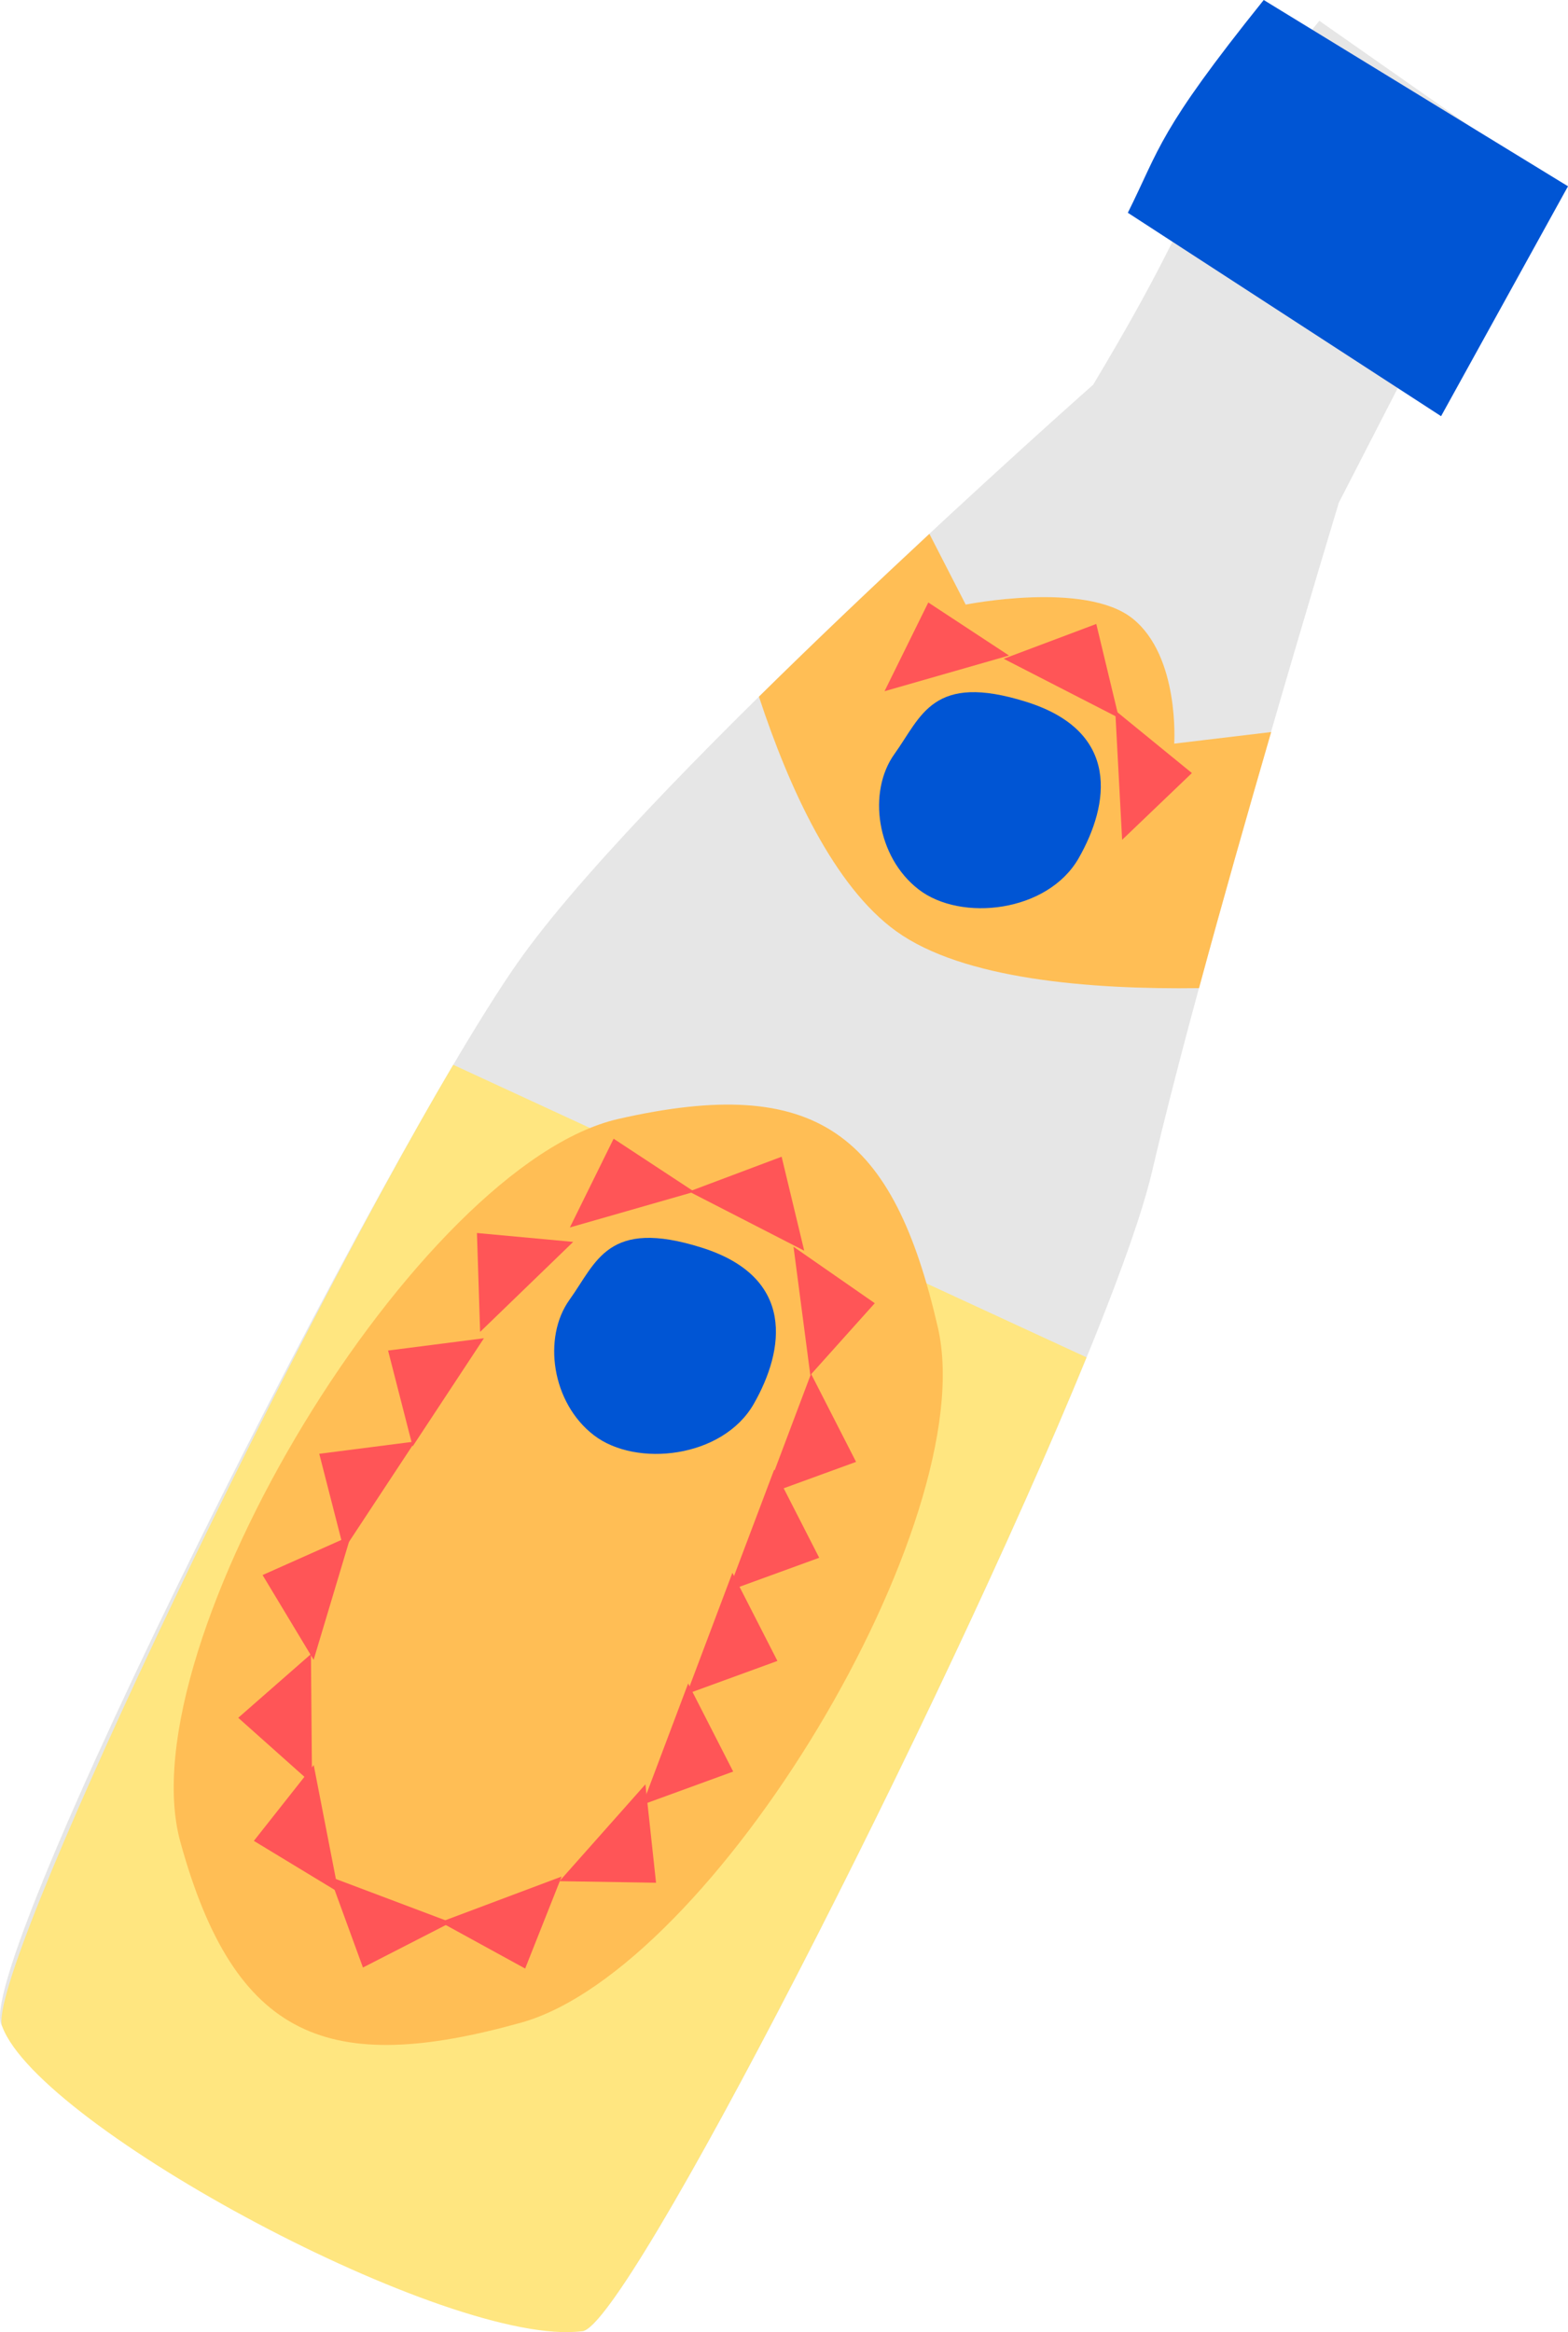
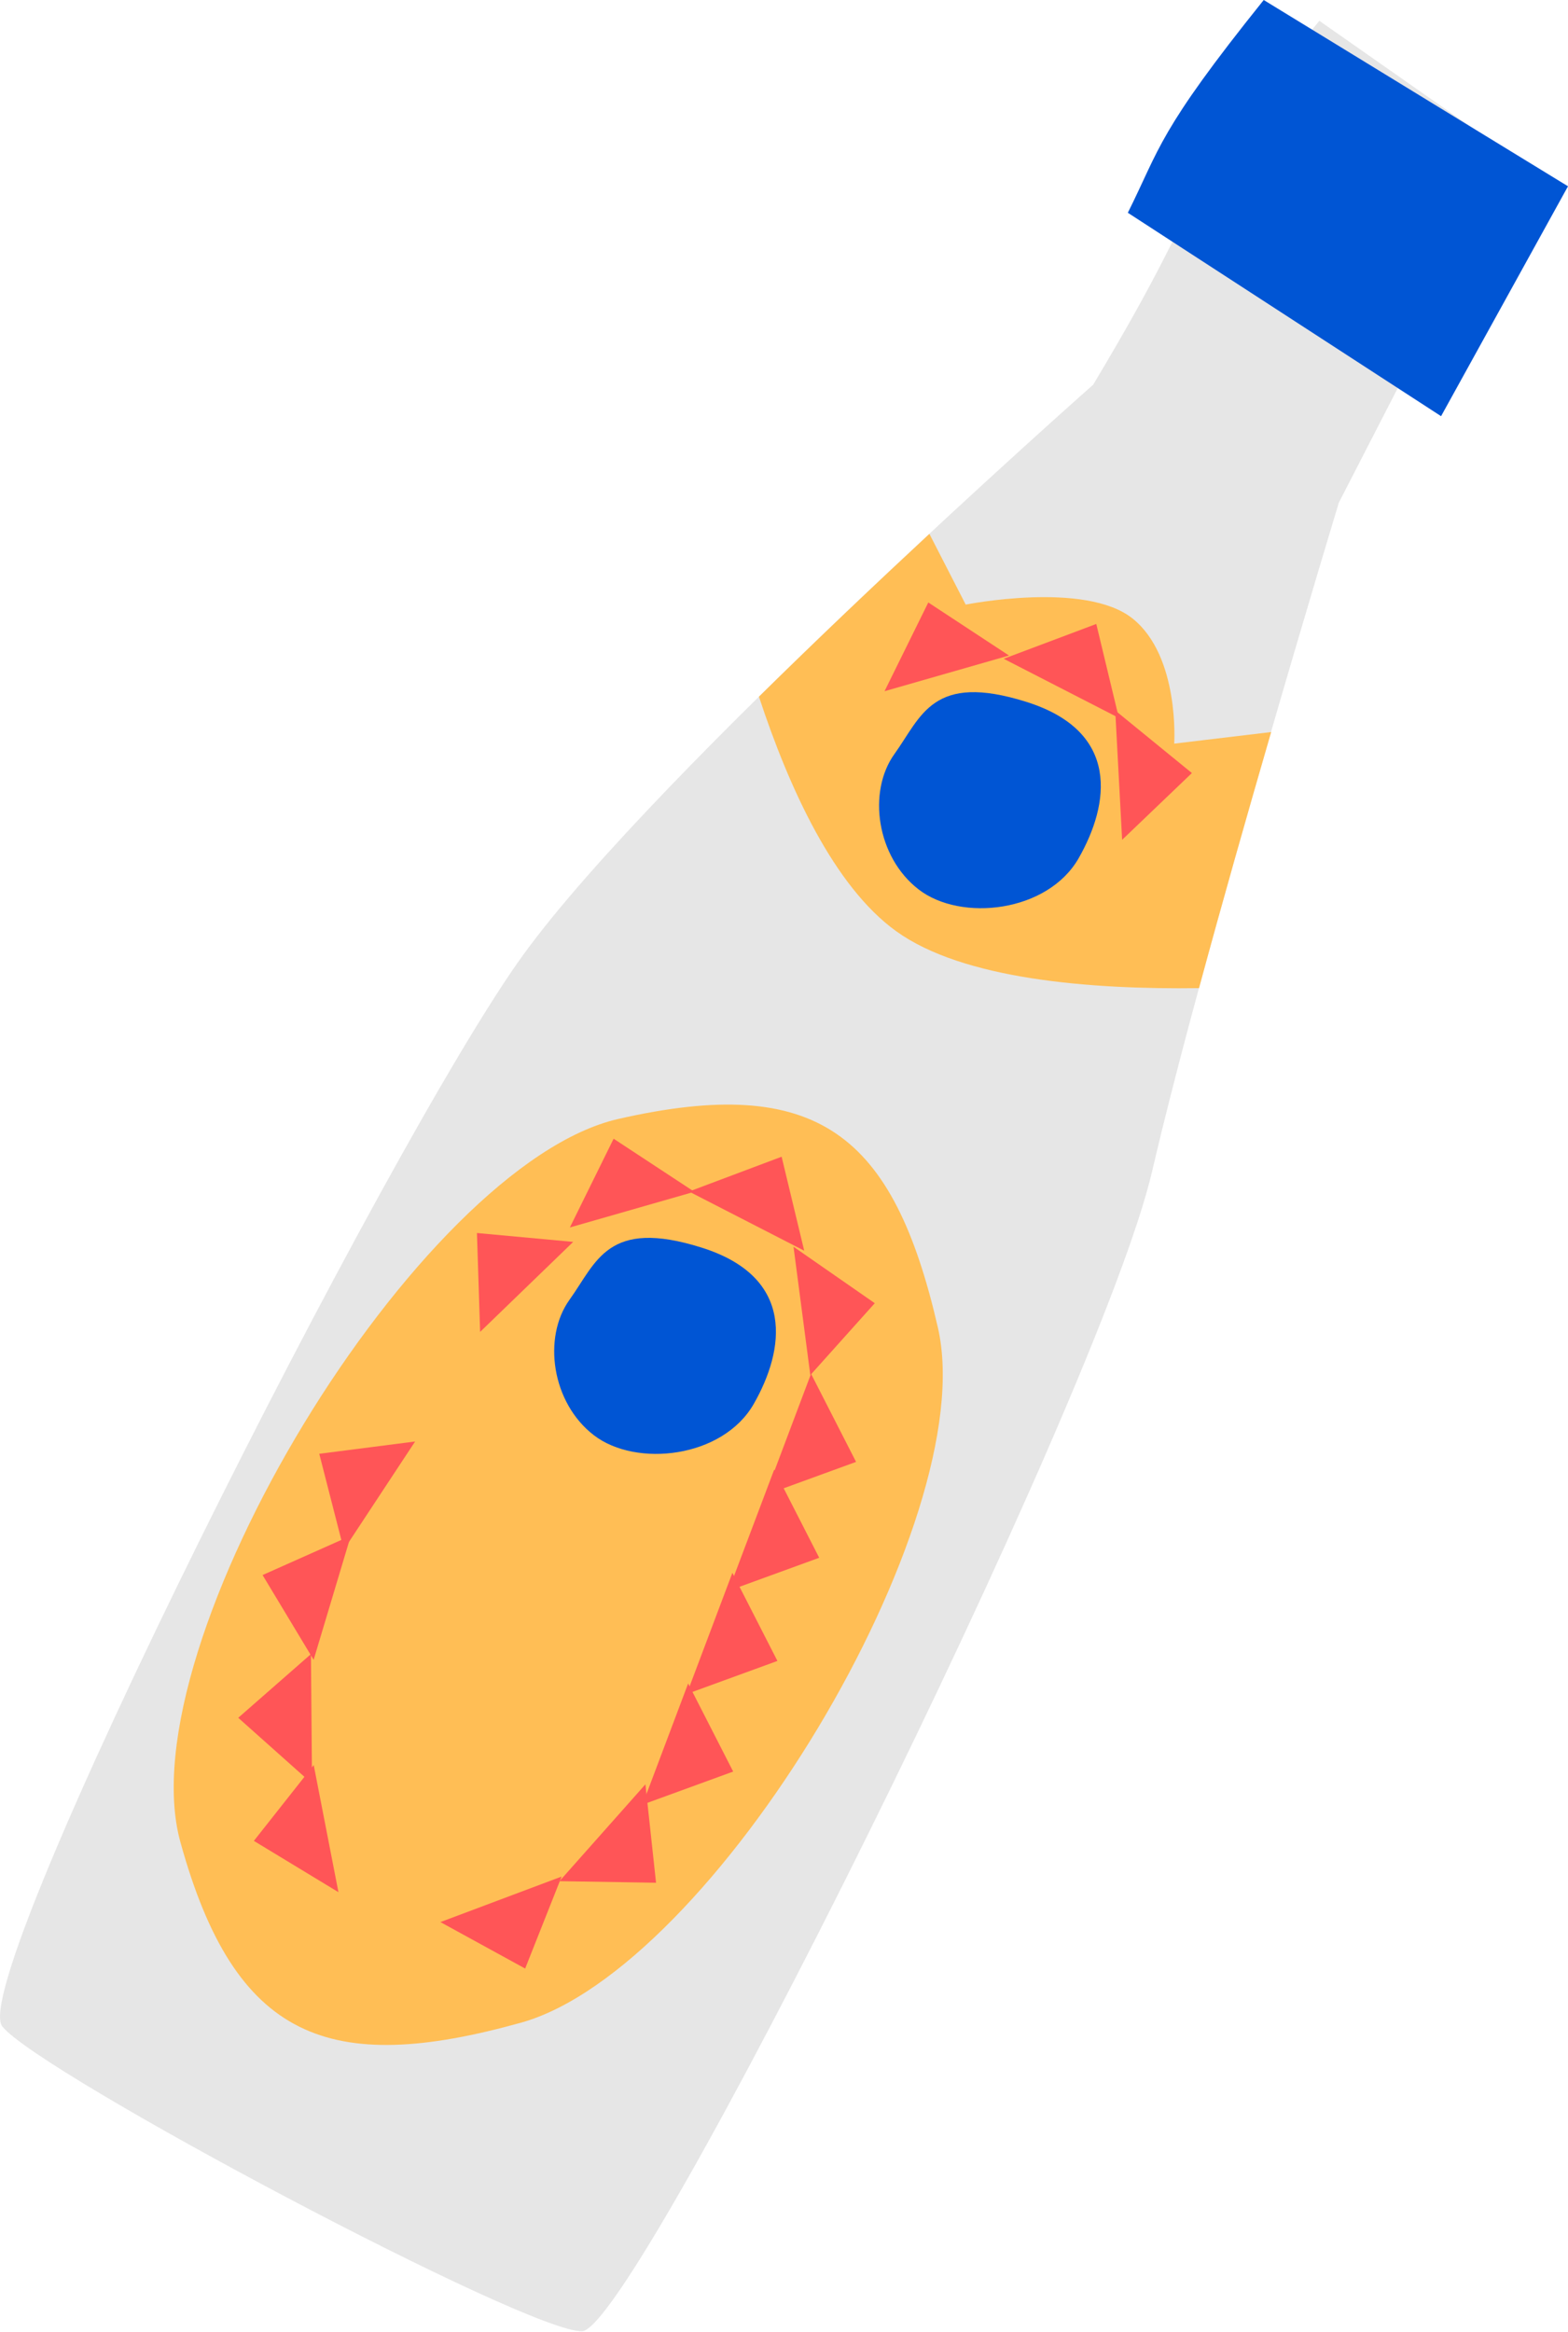
<svg xmlns="http://www.w3.org/2000/svg" xmlns:ns1="http://www.inkscape.org/namespaces/inkscape" xmlns:ns2="http://sodipodi.sourceforge.net/DTD/sodipodi-0.dtd" width="19.778mm" height="29.409mm" viewBox="0 0 19.778 29.409" version="1.1" id="svg674" ns1:version="1.2.2 (732a01da63, 2022-12-09)" ns2:docname="´tim_side.svg">
  <ns2:namedview id="namedview676" pagecolor="#ffffff" bordercolor="#000000" borderopacity="0.25" ns1:showpageshadow="2" ns1:pageopacity="0.0" ns1:pagecheckerboard="0" ns1:deskcolor="#d1d1d1" ns1:document-units="mm" showgrid="false" ns1:zoom="4.2683933" ns1:cx="85.980829" ns1:cy="484.02287" ns1:window-width="1920" ns1:window-height="1027" ns1:window-x="-8" ns1:window-y="-8" ns1:window-maximized="1" ns1:current-layer="layer1">
    <ns1:grid type="xygrid" id="grid1241" />
  </ns2:namedview>
  <defs id="defs671" />
  <g ns1:label="Ebene 1" ns1:groupmode="layer" id="layer1" transform="translate(-18.939,-111.685)">
    <path style="fill:#e6e6e6;fill-opacity:1;stroke:none;stroke-width:0.529" d="m 32.729,116.535 c 0,0 -5.497,4.855 -7.19,7.19 -1.694,2.335 -7.037,12.925 -6.571,13.513 0.467,0.588 6.645,3.872 7.314,3.843 0.669,-0.029 6.518,-11.742 7.19,-14.629 0.672,-2.887 2.355,-8.43 2.355,-8.43 l 2.232,-4.339 -2.479,-1.736 c -1.991,2.48 -1.22,1.868 -2.851,4.587 z" id="path20198" ns2:nodetypes="czzzzcccc" />
    <path id="path20263" style="fill:#0055d4;fill-opacity:1;stroke:none;stroke-width:0.529" d="m 34.879,111.685 c -1.336,1.664 -1.305,1.863 -1.714,2.683 l 3.951,2.565 1.601,-2.899 z" ns2:nodetypes="ccccc" />
    <path id="path20373" style="fill:#ffbe55;fill-opacity:1;stroke:none;stroke-width:0.529" d="m 30.662,118.417 c -0.664,0.617 -1.414,1.327 -2.15,2.053 0.382,1.16 0.949,2.395 1.732,2.958 0.838,0.604 2.432,0.736 3.819,0.717 0.293,-1.084 0.617,-2.22 0.91,-3.229 l -1.223,0.146 c 0,0 0.072,-1.101 -0.526,-1.578 -0.598,-0.477 -2.104,-0.175 -2.104,-0.175 z" />
-     <path id="path20389" style="fill:#ffe680;fill-opacity:1;stroke:none;stroke-width:0.529" d="m 24.656,125.112 c -2.172,3.674 -5.912,11.518 -5.689,12.126 0.467,1.27 5.653,4.058 7.314,3.843 0.547,-0.024 4.549,-7.843 6.363,-12.28 z" ns2:nodetypes="csccc" />
    <path style="fill:#ffbe55;fill-opacity:1;stroke:none;stroke-width:0.529" d="m 26.737,125.795 c -2.514,0.573 -6.211,6.623 -5.523,9.117 0.688,2.494 1.873,2.953 4.295,2.279 2.422,-0.674 5.822,-6.324 5.26,-8.766 -0.562,-2.442 -1.518,-3.203 -4.032,-2.63 z" id="path20375" ns2:nodetypes="zzzzz" />
    <path style="fill:#0055d4;fill-opacity:1;stroke:none;stroke-width:0.529" d="m 31.887,120.536 c -1.188,-0.374 -1.324,0.181 -1.666,0.657 -0.342,0.476 -0.226,1.3 0.307,1.709 0.533,0.41 1.625,0.288 2.016,-0.394 0.391,-0.683 0.531,-1.598 -0.657,-1.972 z" id="path20655" ns2:nodetypes="zzzzz" />
    <path style="fill:#0055d4;fill-opacity:1;stroke:none;stroke-width:0.529" d="m 27.789,127.417 c -1.188,-0.374 -1.324,0.181 -1.666,0.657 -0.342,0.476 -0.226,1.3 0.307,1.709 0.533,0.41 1.625,0.288 2.016,-0.394 0.391,-0.683 0.531,-1.598 -0.657,-1.972 z" id="path20657" ns2:nodetypes="zzzzz" />
-     <path style="fill:#ff5557;fill-opacity:1;stroke:none;stroke-width:0.529" d="m 23.834,128.715 0.31,1.209 0.899,-1.364 z" id="path20659" />
    <path style="fill:#ff5557;fill-opacity:1;stroke:none;stroke-width:0.529" d="m 24.955,127.233 0.04,1.247 1.174,-1.135 z" id="path20661" ns1:transform-center-x="0.5578797" ns1:transform-center-y="0.27893985" />
    <path style="fill:#ff5557;fill-opacity:1;stroke:none;stroke-width:0.529" d="m 26.679,126.044 -0.552,1.119 1.57,-0.45 z" id="path20732" ns1:transform-center-x="0.6323362" ns1:transform-center-y="-0.29229515" />
    <path style="fill:#ff5557;fill-opacity:1;stroke:none;stroke-width:0.529" d="m 28.798,126.271 -1.168,0.439 1.453,0.746 z" id="path20734" ns1:transform-center-x="0.4903122" ns1:transform-center-y="-0.62118015" />
    <path style="fill:#ff5557;fill-opacity:1;stroke:none;stroke-width:0.529" d="m 29.973,128.118 -1.025,-0.712 0.212,1.619 z" id="path20736" ns1:transform-center-x="-0.4585183" ns1:transform-center-y="-0.63162015" />
    <path style="fill:#ff5557;fill-opacity:1;stroke:none;stroke-width:0.529" d="m 29.737,130.119 -0.568,-1.111 -0.576,1.528 z" id="path20738" ns1:transform-center-x="-0.6277878" ns1:transform-center-y="-0.53256015" />
    <path style="fill:#ff5557;fill-opacity:1;stroke:none;stroke-width:0.529" d="M 29.272,131.328 28.704,130.217 28.127,131.745 Z" id="path20740" ns1:transform-center-x="-0.6277878" ns1:transform-center-y="-0.53256015" />
    <path style="fill:#ff5557;fill-opacity:1;stroke:none;stroke-width:0.529" d="m 28.745,132.629 -0.568,-1.111 -0.576,1.528 z" id="path20742" ns1:transform-center-x="-0.6277878" ns1:transform-center-y="-0.53256015" />
    <path style="fill:#ff5557;fill-opacity:1;stroke:none;stroke-width:0.529" d="m 28.187,134.024 -0.568,-1.111 -0.576,1.528 z" id="path20744" ns1:transform-center-x="-0.6277878" ns1:transform-center-y="-0.53256015" />
    <path style="fill:#ff5557;fill-opacity:1;stroke:none;stroke-width:0.529" d="m 22.966,130.017 0.31,1.209 0.899,-1.364 z" id="path20746" />
    <path style="fill:#ff5557;fill-opacity:1;stroke:none;stroke-width:0.529" d="m 27.214,135.426 -0.134,-1.241 -1.084,1.221 z" id="path20748" ns1:transform-center-x="-0.5781898" ns1:transform-center-y="-0.36503515" />
    <path style="fill:#ff5557;fill-opacity:1;stroke:none;stroke-width:0.529" d="m 22.251,131.546 0.644,1.069 0.469,-1.565 z" id="path20750" />
    <path style="fill:#ff5557;fill-opacity:1;stroke:none;stroke-width:0.529" d="m 21.944,133.346 0.931,0.83 -0.014,-1.633 z" id="path20752" ns1:transform-center-x="0.45985018" ns1:transform-center-y="-1.1999077" />
    <path style="fill:#ff5557;fill-opacity:1;stroke:none;stroke-width:0.529" d="m 22.141,134.898 1.067,0.647 -0.312,-1.603 z" id="path20754" ns1:transform-center-x="0.59765368" ns1:transform-center-y="-1.1795677" />
    <path style="fill:#ff5557;fill-opacity:1;stroke:none;stroke-width:0.529" d="m 25.563,136.508 0.46,-1.16 -1.529,0.574 z" id="path20756" ns1:transform-center-x="-0.6268938" ns1:transform-center-y="0.19972985" />
-     <path style="fill:#ff5557;fill-opacity:1;stroke:none;stroke-width:0.529" d="m 23.517,136.495 1.11,-0.569 -1.528,-0.576 z" id="path20758" ns1:transform-center-x="-0.5327663" ns1:transform-center-y="0.62779985" />
    <path style="fill:#ff5557;fill-opacity:1;stroke:none;stroke-width:0.529" d="m 30.648,119.282 -0.552,1.119 1.57,-0.45 z" id="path20760" ns1:transform-center-x="0.6323362" ns1:transform-center-y="-0.29229515" />
    <path style="fill:#ff5557;fill-opacity:1;stroke:none;stroke-width:0.529" d="m 32.767,119.553 -1.168,0.439 1.453,0.746 z" id="path20762" ns1:transform-center-x="0.4903122" ns1:transform-center-y="-0.62118015" />
    <path style="fill:#ff5557;fill-opacity:1;stroke:none;stroke-width:0.529" d="m 33.973,121.433 -0.967,-0.789 0.087,1.631 z" id="path20764" ns1:transform-center-x="-0.5407078" ns1:transform-center-y="-0.62574515" />
  </g>
</svg>